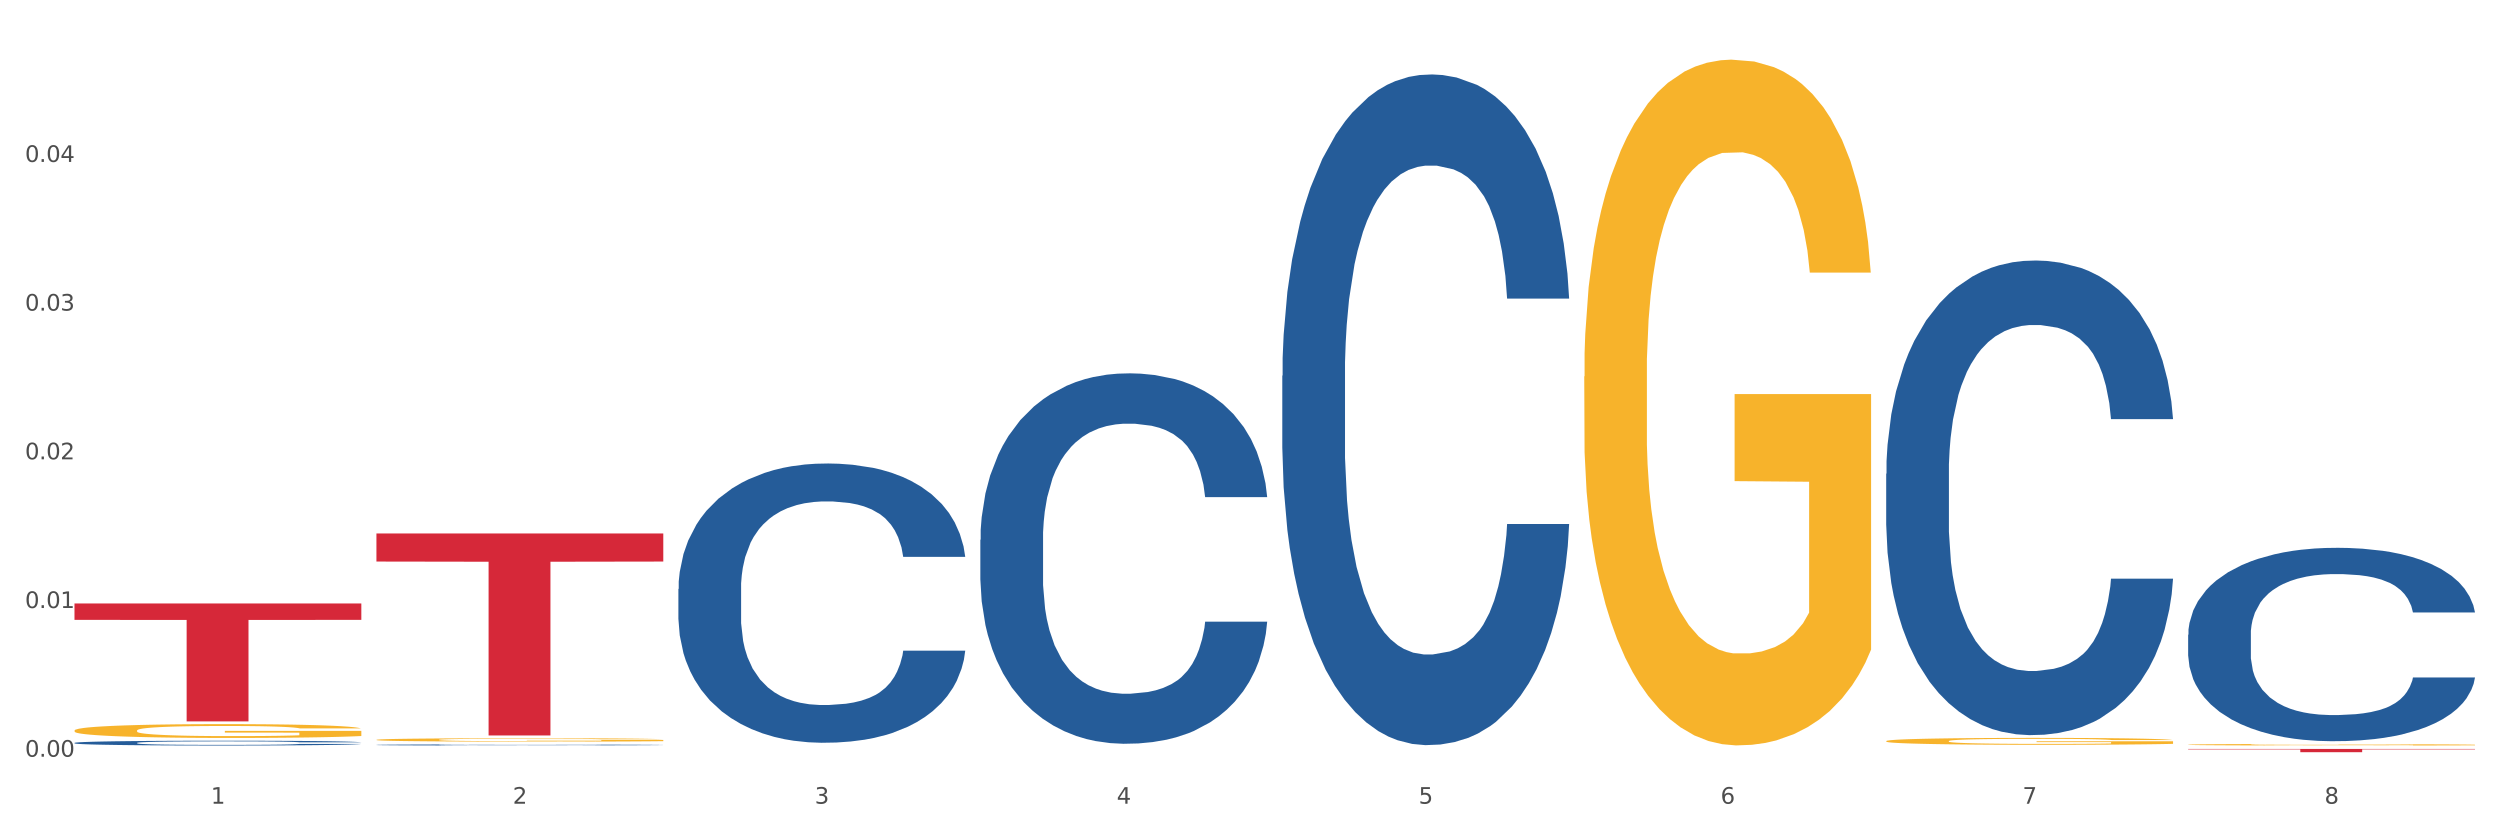
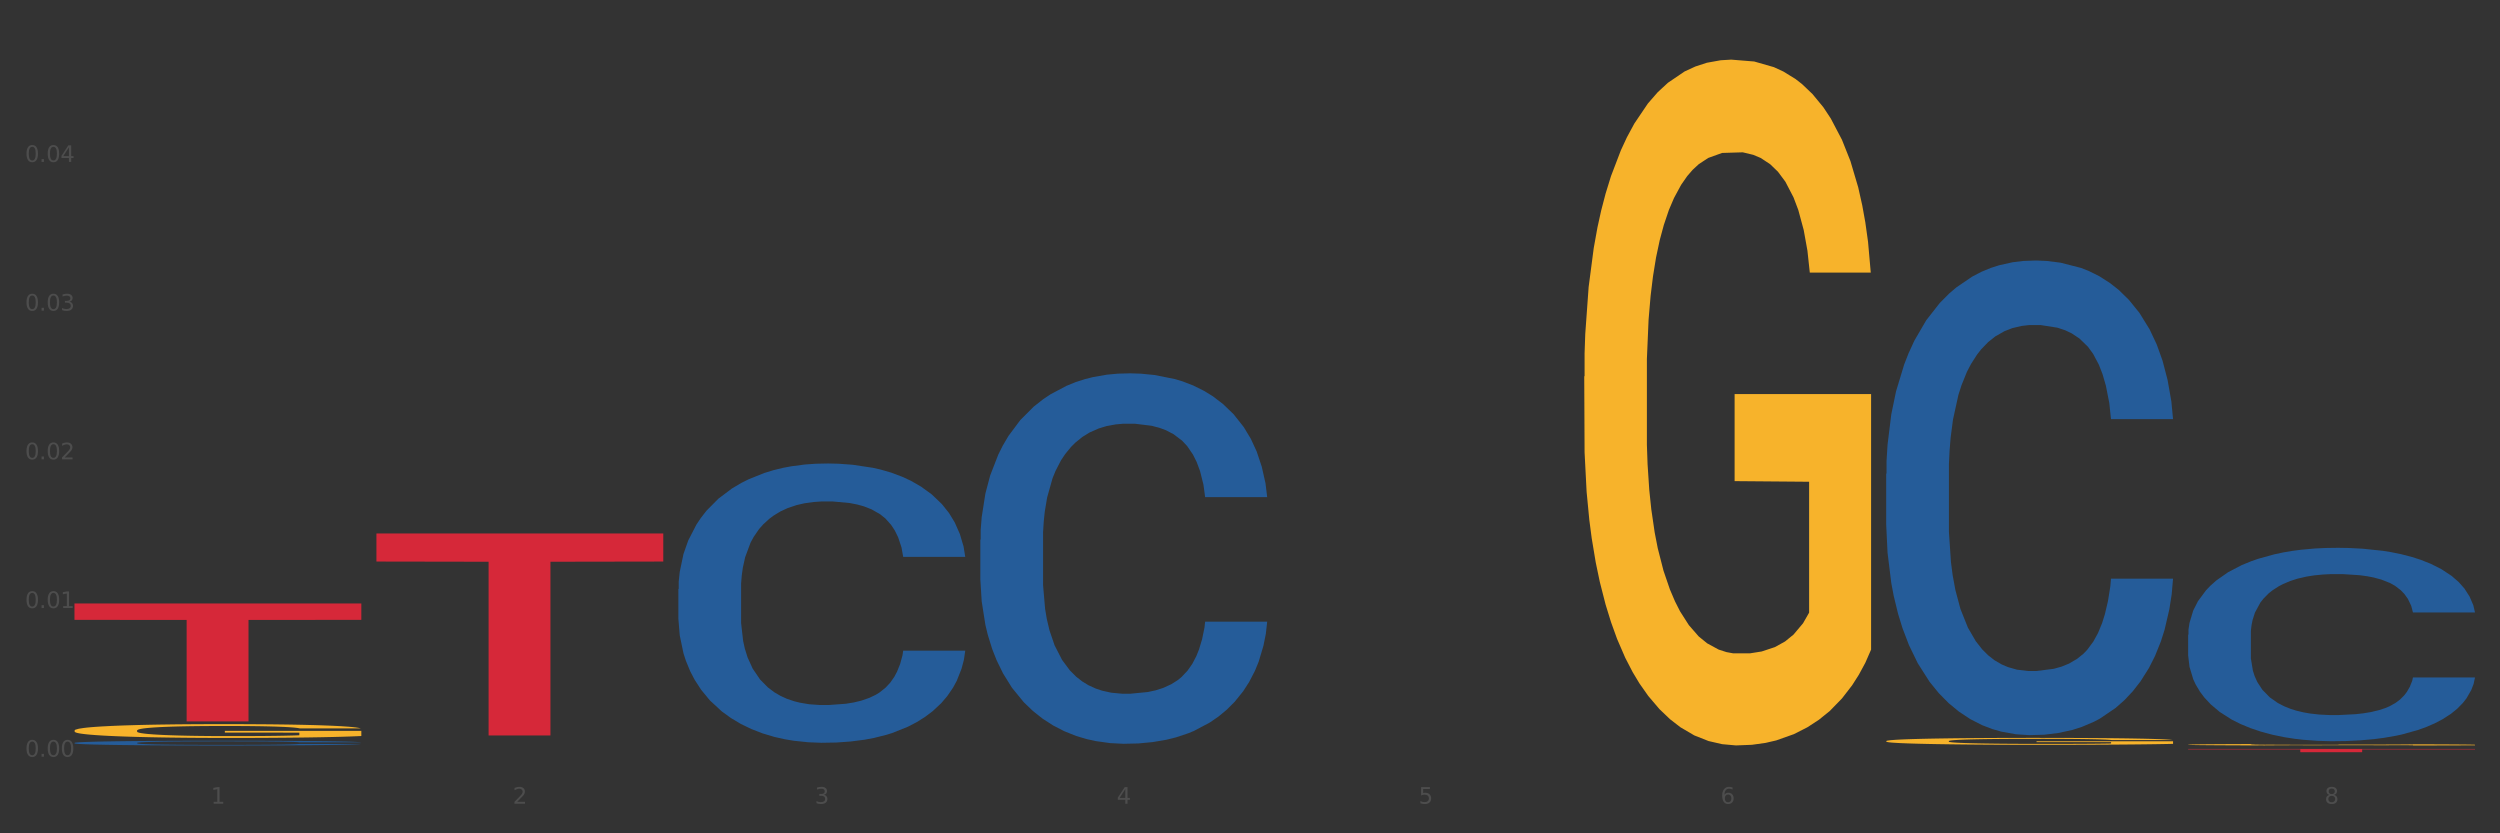
<svg xmlns="http://www.w3.org/2000/svg" xmlns:xlink="http://www.w3.org/1999/xlink" width="1080pt" height="360pt" viewBox="0 0 1080 360" version="1.1">
  <rect x="0" y="0" width="1080" height="360" fill="#333333" stroke="none" />
  <defs>
    <style type="text/css">*{stroke-linejoin: round; stroke-linecap: butt}</style>
  </defs>
  <g id="figure_1">
    <g id="patch_1">
-       <path d="M 0 360  L 1080 360  L 1080 0  L 0 0  z " style="fill: #ffffff; stroke: #ffffff; stroke-linejoin: miter" />
-     </g>
+       </g>
    <g id="axes_1">
      <g id="matplotlib.axis_1">
        <g id="xtick_1">
          <g id="text_1">
            <g style="fill: #4d4d4d" transform="translate(91.082 347.204) scale(0.096 -0.096)">
              <defs>
                <path id="DejaVuSans-31" d="M 794 531  L 1825 531  L 1825 4091  L 703 3866  L 703 4441  L 1819 4666  L 2450 4666  L 2450 531  L 3481 531  L 3481 0  L 794 0  L 794 531  z " transform="scale(0.016)" />
              </defs>
              <use xlink:href="#DejaVuSans-31" />
            </g>
          </g>
        </g>
        <g id="xtick_2">
          <g id="text_2">
            <g style="fill: #4d4d4d" transform="translate(221.525 347.204) scale(0.096 -0.096)">
              <defs>
                <path id="DejaVuSans-32" d="M 1228 531  L 3431 531  L 3431 0  L 469 0  L 469 531  Q 828 903 1448 1529  Q 2069 2156 2228 2338  Q 2531 2678 2651 2914  Q 2772 3150 2772 3378  Q 2772 3750 2511 3984  Q 2250 4219 1831 4219  Q 1534 4219 1204 4116  Q 875 4013 500 3803  L 500 4441  Q 881 4594 1212 4672  Q 1544 4750 1819 4750  Q 2544 4750 2975 4387  Q 3406 4025 3406 3419  Q 3406 3131 3298 2873  Q 3191 2616 2906 2266  Q 2828 2175 2409 1742  Q 1991 1309 1228 531  z " transform="scale(0.016)" />
              </defs>
              <use xlink:href="#DejaVuSans-32" />
            </g>
          </g>
        </g>
        <g id="xtick_3">
          <g id="text_3">
            <g style="fill: #4d4d4d" transform="translate(351.968 347.204) scale(0.096 -0.096)">
              <defs>
                <path id="DejaVuSans-33" d="M 2597 2516  Q 3050 2419 3304 2112  Q 3559 1806 3559 1356  Q 3559 666 3084 287  Q 2609 -91 1734 -91  Q 1441 -91 1130 -33  Q 819 25 488 141  L 488 750  Q 750 597 1062 519  Q 1375 441 1716 441  Q 2309 441 2620 675  Q 2931 909 2931 1356  Q 2931 1769 2642 2001  Q 2353 2234 1838 2234  L 1294 2234  L 1294 2753  L 1863 2753  Q 2328 2753 2575 2939  Q 2822 3125 2822 3475  Q 2822 3834 2567 4026  Q 2313 4219 1838 4219  Q 1578 4219 1281 4162  Q 984 4106 628 3988  L 628 4550  Q 988 4650 1302 4700  Q 1616 4750 1894 4750  Q 2613 4750 3031 4423  Q 3450 4097 3450 3541  Q 3450 3153 3228 2886  Q 3006 2619 2597 2516  z " transform="scale(0.016)" />
              </defs>
              <use xlink:href="#DejaVuSans-33" />
            </g>
          </g>
        </g>
        <g id="xtick_4">
          <g id="text_4">
            <g style="fill: #4d4d4d" transform="translate(482.412 347.204) scale(0.096 -0.096)">
              <defs>
                <path id="DejaVuSans-34" d="M 2419 4116  L 825 1625  L 2419 1625  L 2419 4116  z M 2253 4666  L 3047 4666  L 3047 1625  L 3713 1625  L 3713 1100  L 3047 1100  L 3047 0  L 2419 0  L 2419 1100  L 313 1100  L 313 1709  L 2253 4666  z " transform="scale(0.016)" />
              </defs>
              <use xlink:href="#DejaVuSans-34" />
            </g>
          </g>
        </g>
        <g id="xtick_5">
          <g id="text_5">
            <g style="fill: #4d4d4d" transform="translate(612.855 347.204) scale(0.096 -0.096)">
              <defs>
                <path id="DejaVuSans-35" d="M 691 4666  L 3169 4666  L 3169 4134  L 1269 4134  L 1269 2991  Q 1406 3038 1543 3061  Q 1681 3084 1819 3084  Q 2600 3084 3056 2656  Q 3513 2228 3513 1497  Q 3513 744 3044 326  Q 2575 -91 1722 -91  Q 1428 -91 1123 -41  Q 819 9 494 109  L 494 744  Q 775 591 1075 516  Q 1375 441 1709 441  Q 2250 441 2565 725  Q 2881 1009 2881 1497  Q 2881 1984 2565 2268  Q 2250 2553 1709 2553  Q 1456 2553 1204 2497  Q 953 2441 691 2322  L 691 4666  z " transform="scale(0.016)" />
              </defs>
              <use xlink:href="#DejaVuSans-35" />
            </g>
          </g>
        </g>
        <g id="xtick_6">
          <g id="text_6">
            <g style="fill: #4d4d4d" transform="translate(743.299 347.204) scale(0.096 -0.096)">
              <defs>
                <path id="DejaVuSans-36" d="M 2113 2584  Q 1688 2584 1439 2293  Q 1191 2003 1191 1497  Q 1191 994 1439 701  Q 1688 409 2113 409  Q 2538 409 2786 701  Q 3034 994 3034 1497  Q 3034 2003 2786 2293  Q 2538 2584 2113 2584  z M 3366 4563  L 3366 3988  Q 3128 4100 2886 4159  Q 2644 4219 2406 4219  Q 1781 4219 1451 3797  Q 1122 3375 1075 2522  Q 1259 2794 1537 2939  Q 1816 3084 2150 3084  Q 2853 3084 3261 2657  Q 3669 2231 3669 1497  Q 3669 778 3244 343  Q 2819 -91 2113 -91  Q 1303 -91 875 529  Q 447 1150 447 2328  Q 447 3434 972 4092  Q 1497 4750 2381 4750  Q 2619 4750 2861 4703  Q 3103 4656 3366 4563  z " transform="scale(0.016)" />
              </defs>
              <use xlink:href="#DejaVuSans-36" />
            </g>
          </g>
        </g>
        <g id="xtick_7">
          <g id="text_7">
            <g style="fill: #4d4d4d" transform="translate(873.742 347.204) scale(0.096 -0.096)">
              <defs>
-                 <path id="DejaVuSans-37" d="M 525 4666  L 3525 4666  L 3525 4397  L 1831 0  L 1172 0  L 2766 4134  L 525 4134  L 525 4666  z " transform="scale(0.016)" />
-               </defs>
+                 </defs>
              <use xlink:href="#DejaVuSans-37" />
            </g>
          </g>
        </g>
        <g id="xtick_8">
          <g id="text_8">
            <g style="fill: #4d4d4d" transform="translate(1004.185 347.204) scale(0.096 -0.096)">
              <defs>
                <path id="DejaVuSans-38" d="M 2034 2216  Q 1584 2216 1326 1975  Q 1069 1734 1069 1313  Q 1069 891 1326 650  Q 1584 409 2034 409  Q 2484 409 2743 651  Q 3003 894 3003 1313  Q 3003 1734 2745 1975  Q 2488 2216 2034 2216  z M 1403 2484  Q 997 2584 770 2862  Q 544 3141 544 3541  Q 544 4100 942 4425  Q 1341 4750 2034 4750  Q 2731 4750 3128 4425  Q 3525 4100 3525 3541  Q 3525 3141 3298 2862  Q 3072 2584 2669 2484  Q 3125 2378 3379 2068  Q 3634 1759 3634 1313  Q 3634 634 3220 271  Q 2806 -91 2034 -91  Q 1263 -91 848 271  Q 434 634 434 1313  Q 434 1759 690 2068  Q 947 2378 1403 2484  z M 1172 3481  Q 1172 3119 1398 2916  Q 1625 2713 2034 2713  Q 2441 2713 2670 2916  Q 2900 3119 2900 3481  Q 2900 3844 2670 4047  Q 2441 4250 2034 4250  Q 1625 4250 1398 4047  Q 1172 3844 1172 3481  z " transform="scale(0.016)" />
              </defs>
              <use xlink:href="#DejaVuSans-38" />
            </g>
          </g>
        </g>
        <g id="xtick_9" />
        <g id="xtick_10" />
        <g id="xtick_11" />
        <g id="xtick_12" />
        <g id="xtick_13" />
        <g id="xtick_14" />
        <g id="xtick_15" />
      </g>
      <g id="matplotlib.axis_2">
        <g id="ytick_1">
          <g id="text_9">
            <g style="fill: #4d4d4d" transform="translate(10.8 326.901) scale(0.096 -0.096)">
              <defs>
                <path id="DejaVuSans-30" d="M 2034 4250  Q 1547 4250 1301 3770  Q 1056 3291 1056 2328  Q 1056 1369 1301 889  Q 1547 409 2034 409  Q 2525 409 2770 889  Q 3016 1369 3016 2328  Q 3016 3291 2770 3770  Q 2525 4250 2034 4250  z M 2034 4750  Q 2819 4750 3233 4129  Q 3647 3509 3647 2328  Q 3647 1150 3233 529  Q 2819 -91 2034 -91  Q 1250 -91 836 529  Q 422 1150 422 2328  Q 422 3509 836 4129  Q 1250 4750 2034 4750  z " transform="scale(0.016)" />
                <path id="DejaVuSans-2e" d="M 684 794  L 1344 794  L 1344 0  L 684 0  L 684 794  z " transform="scale(0.016)" />
              </defs>
              <use xlink:href="#DejaVuSans-30" />
              <use xlink:href="#DejaVuSans-2e" transform="translate(63.623 0)" />
              <use xlink:href="#DejaVuSans-30" transform="translate(95.41 0)" />
              <use xlink:href="#DejaVuSans-30" transform="translate(159.033 0)" />
            </g>
          </g>
        </g>
        <g id="ytick_2">
          <g id="text_10">
            <g style="fill: #4d4d4d" transform="translate(10.8 262.664) scale(0.096 -0.096)">
              <use xlink:href="#DejaVuSans-30" />
              <use xlink:href="#DejaVuSans-2e" transform="translate(63.623 0)" />
              <use xlink:href="#DejaVuSans-30" transform="translate(95.41 0)" />
              <use xlink:href="#DejaVuSans-31" transform="translate(159.033 0)" />
            </g>
          </g>
        </g>
        <g id="ytick_3">
          <g id="text_11">
            <g style="fill: #4d4d4d" transform="translate(10.8 198.428) scale(0.096 -0.096)">
              <use xlink:href="#DejaVuSans-30" />
              <use xlink:href="#DejaVuSans-2e" transform="translate(63.623 0)" />
              <use xlink:href="#DejaVuSans-30" transform="translate(95.41 0)" />
              <use xlink:href="#DejaVuSans-32" transform="translate(159.033 0)" />
            </g>
          </g>
        </g>
        <g id="ytick_4">
          <g id="text_12">
            <g style="fill: #4d4d4d" transform="translate(10.8 134.191) scale(0.096 -0.096)">
              <use xlink:href="#DejaVuSans-30" />
              <use xlink:href="#DejaVuSans-2e" transform="translate(63.623 0)" />
              <use xlink:href="#DejaVuSans-30" transform="translate(95.41 0)" />
              <use xlink:href="#DejaVuSans-33" transform="translate(159.033 0)" />
            </g>
          </g>
        </g>
        <g id="ytick_5">
          <g id="text_13">
            <g style="fill: #4d4d4d" transform="translate(10.8 69.954) scale(0.096 -0.096)">
              <use xlink:href="#DejaVuSans-30" />
              <use xlink:href="#DejaVuSans-2e" transform="translate(63.623 0)" />
              <use xlink:href="#DejaVuSans-30" transform="translate(95.41 0)" />
              <use xlink:href="#DejaVuSans-34" transform="translate(159.033 0)" />
            </g>
          </g>
        </g>
        <g id="ytick_6" />
        <g id="ytick_7" />
        <g id="ytick_8" />
        <g id="ytick_9" />
        <g id="ytick_10" />
      </g>
      <g id="PolyCollection_1">
        <path d="M 32.175 320.918  L 32.321 320.917  L 32.321 320.863  L 32.761 320.791  L 34.372 320.658  L 36.423 320.558  L 39.938 320.44  L 41.843 320.39  L 44.333 320.335  L 49.46 320.246  L 55.319 320.17  L 59.42 320.128  L 62.496 320.102  L 69.381 320.054  L 73.336 320.033  L 77.437 320.016  L 80.953 320.005  L 86.812 319.992  L 91.499 319.986  L 96.919 319.984  L 101.46 319.986  L 107.465 319.993  L 116.254 320.016  L 119.623 320.03  L 124.164 320.052  L 128.851 320.083  L 132.66 320.113  L 137.054 320.157  L 141.595 320.214  L 145.989 320.286  L 149.065 320.352  L 151.555 320.423  L 153.753 320.508  L 155.364 320.601  L 156.096 320.679  L 129.291 320.679  L 128.558 320.609  L 127.093 320.533  L 125.629 320.482  L 124.017 320.44  L 121.527 320.392  L 119.33 320.362  L 115.668 320.326  L 112.299 320.303  L 109.516 320.29  L 106.147 320.278  L 98.969 320.267  L 93.843 320.267  L 90.62 320.271  L 86.665 320.28  L 83.296 320.294  L 79.341 320.316  L 76.265 320.341  L 73.189 320.373  L 71.431 320.396  L 68.795 320.438  L 67.037 320.472  L 64.693 320.531  L 63.375 320.573  L 61.031 320.681  L 60.006 320.761  L 59.567 320.816  L 59.274 320.877  L 59.274 321.173  L 60.152 321.306  L 60.885 321.363  L 62.057 321.427  L 64.254 321.511  L 67.476 321.593  L 70.845 321.652  L 73.629 321.688  L 76.265 321.714  L 78.902 321.735  L 82.124 321.754  L 84.761 321.766  L 88.716 321.777  L 93.403 321.783  L 97.065 321.783  L 104.536 321.773  L 107.905 321.764  L 111.127 321.75  L 114.643 321.729  L 117.426 321.707  L 119.037 321.69  L 121.674 321.654  L 123.724 321.616  L 125.482 321.572  L 126.654 321.534  L 127.972 321.477  L 128.998 321.412  L 129.291 321.378  L 156.096 321.378  L 155.51 321.446  L 154.485 321.513  L 152.434 321.602  L 150.823 321.654  L 148.333 321.716  L 145.696 321.769  L 142.034 321.828  L 138.665 321.872  L 135.15 321.91  L 131.341 321.944  L 124.457 321.992  L 121.967 322.005  L 116.693 322.028  L 112.592 322.041  L 106.586 322.054  L 100.434 322.062  L 93.989 322.064  L 88.276 322.06  L 81.978 322.049  L 78.023 322.037  L 73.629 322.02  L 68.502 321.994  L 63.668 321.961  L 59.127 321.923  L 54.879 321.88  L 50.924 321.83  L 45.798 321.748  L 41.989 321.669  L 39.206 321.595  L 37.302 321.532  L 35.398 321.452  L 34.372 321.397  L 32.761 321.264  L 32.175 321.141  L 32.175 320.918  z " clip-path="url(#p92525f6393)" style="fill: #255c99" />
        <path d="M 814.835 320.152  L 814.982 320.149  L 814.982 320.051  L 815.274 319.966  L 816.737 319.762  L 818.932 319.592  L 820.541 319.502  L 822.151 319.429  L 824.053 319.355  L 826.394 319.279  L 830.636 319.167  L 833.27 319.109  L 836.489 319.049  L 842.341 318.962  L 846.584 318.913  L 850.973 318.872  L 858.142 318.823  L 862.824 318.801  L 867.798 318.785  L 873.797 318.774  L 878.332 318.771  L 888.281 318.779  L 896.767 318.804  L 900.863 318.823  L 906.13 318.856  L 908.91 318.877  L 913.446 318.921  L 918.127 318.978  L 921.346 319.028  L 926.174 319.12  L 929.832 319.213  L 933.197 319.328  L 934.953 319.407  L 936.269 319.481  L 937.44 319.565  L 938.61 319.699  L 912.275 319.699  L 911.251 319.603  L 909.642 319.513  L 907.301 319.426  L 905.253 319.371  L 901.741 319.303  L 898.522 319.259  L 895.157 319.227  L 891.061 319.199  L 887.842 319.186  L 883.307 319.175  L 874.382 319.178  L 868.383 319.199  L 864.287 319.227  L 861.653 319.251  L 859.312 319.279  L 856.679 319.317  L 853.606 319.374  L 851.412 319.426  L 849.217 319.491  L 847.462 319.557  L 845.852 319.633  L 844.536 319.715  L 843.511 319.8  L 842.634 319.904  L 841.902 320.075  L 841.902 320.449  L 842.195 320.534  L 842.926 320.646  L 843.804 320.73  L 845.267 320.831  L 846.584 320.9  L 849.071 320.998  L 851.851 321.08  L 854.045 321.132  L 856.24 321.175  L 860.044 321.235  L 864.287 321.284  L 867.944 321.314  L 872.919 321.342  L 876.284 321.353  L 879.21 321.358  L 886.379 321.358  L 891.5 321.35  L 897.206 321.331  L 901.595 321.306  L 905.253 321.276  L 909.349 321.227  L 911.983 321.181  L 911.983 320.61  L 879.795 320.608  L 879.795 320.228  L 938.757 320.228  L 938.757 321.342  L 936.269 321.399  L 933.49 321.451  L 930.563 321.497  L 926.174 321.555  L 920.907 321.609  L 916.225 321.647  L 911.251 321.68  L 905.399 321.71  L 897.791 321.737  L 893.109 321.748  L 887.257 321.757  L 880.38 321.759  L 874.382 321.754  L 868.53 321.74  L 862.385 321.716  L 856.386 321.68  L 851.851 321.645  L 847.315 321.601  L 842.487 321.544  L 838.683 321.489  L 835.757 321.44  L 832.538 321.377  L 829.027 321.295  L 826.394 321.222  L 824.053 321.145  L 821.565 321.047  L 819.81 320.962  L 818.054 320.856  L 817.03 320.777  L 815.86 320.654  L 814.982 320.482  L 814.835 320.152  z " clip-path="url(#p92525f6393)" style="fill: #f7b32b" />
        <path d="M 945.279 321.704  L 945.425 321.703  L 945.425 321.681  L 945.718 321.662  L 947.181 321.616  L 949.375 321.578  L 950.985 321.558  L 952.594 321.541  L 954.496 321.525  L 956.837 321.508  L 961.08 321.483  L 963.713 321.47  L 966.932 321.456  L 972.784 321.437  L 977.027 321.426  L 981.416 321.417  L 988.585 321.406  L 993.267 321.401  L 998.242 321.397  L 1004.24 321.395  L 1008.776 321.394  L 1018.724 321.396  L 1027.21 321.401  L 1031.307 321.406  L 1036.574 321.413  L 1039.354 321.418  L 1043.889 321.428  L 1048.571 321.44  L 1051.79 321.452  L 1056.618 321.472  L 1060.275 321.493  L 1063.64 321.519  L 1065.396 321.537  L 1066.713 321.553  L 1067.883 321.572  L 1069.054 321.602  L 1042.719 321.602  L 1041.694 321.581  L 1040.085 321.56  L 1037.744 321.541  L 1035.696 321.529  L 1032.185 321.513  L 1028.966 321.504  L 1025.601 321.496  L 1021.504 321.49  L 1018.285 321.487  L 1013.75 321.485  L 1004.825 321.485  L 998.827 321.49  L 994.73 321.496  L 992.097 321.502  L 989.756 321.508  L 987.122 321.516  L 984.05 321.529  L 981.855 321.541  L 979.661 321.555  L 977.905 321.57  L 976.296 321.587  L 974.979 321.606  L 973.955 321.625  L 973.077 321.648  L 972.345 321.686  L 972.345 321.77  L 972.638 321.789  L 973.37 321.814  L 974.247 321.833  L 975.71 321.856  L 977.027 321.871  L 979.514 321.893  L 982.294 321.911  L 984.489 321.923  L 986.683 321.933  L 990.487 321.946  L 994.73 321.957  L 998.388 321.964  L 1003.362 321.97  L 1006.727 321.973  L 1009.653 321.974  L 1016.822 321.974  L 1021.943 321.972  L 1027.649 321.968  L 1032.038 321.962  L 1035.696 321.956  L 1039.792 321.945  L 1042.426 321.934  L 1042.426 321.806  L 1010.239 321.806  L 1010.239 321.721  L 1069.2 321.721  L 1069.2 321.97  L 1066.713 321.983  L 1063.933 321.995  L 1061.007 322.005  L 1056.618 322.018  L 1051.351 322.03  L 1046.669 322.039  L 1041.694 322.046  L 1035.842 322.053  L 1028.234 322.059  L 1023.553 322.061  L 1017.7 322.063  L 1010.824 322.064  L 1004.825 322.063  L 998.973 322.06  L 992.828 322.054  L 986.83 322.046  L 982.294 322.038  L 977.759 322.028  L 972.931 322.015  L 969.127 322.003  L 966.201 321.992  L 962.982 321.978  L 959.47 321.96  L 956.837 321.943  L 954.496 321.926  L 952.009 321.904  L 950.253 321.885  L 948.498 321.861  L 947.473 321.844  L 946.303 321.816  L 945.425 321.778  L 945.279 321.704  z " clip-path="url(#p92525f6393)" style="fill: #f7b32b" />
        <path d="M 32.175 315.583  L 32.321 315.577  L 32.321 315.381  L 32.614 315.212  L 34.077 314.803  L 36.272 314.465  L 37.881 314.285  L 39.49 314.138  L 41.392 313.991  L 43.733 313.838  L 47.976 313.615  L 50.61 313.5  L 53.828 313.38  L 59.681 313.206  L 63.923 313.108  L 68.313 313.026  L 75.482 312.928  L 80.163 312.884  L 85.138 312.851  L 91.136 312.829  L 95.672 312.824  L 105.621 312.84  L 114.106 312.889  L 118.203 312.928  L 123.47 312.993  L 126.25 313.037  L 130.785 313.124  L 135.467 313.238  L 138.686 313.336  L 143.514 313.522  L 147.172 313.707  L 150.537 313.936  L 152.292 314.094  L 153.609 314.242  L 154.779 314.411  L 155.95 314.678  L 129.615 314.678  L 128.591 314.487  L 126.981 314.307  L 124.64 314.132  L 122.592 314.023  L 119.081 313.887  L 115.862 313.8  L 112.497 313.734  L 108.4 313.68  L 105.182 313.653  L 100.646 313.631  L 91.722 313.636  L 85.723 313.68  L 81.626 313.734  L 78.993 313.784  L 76.652 313.838  L 74.019 313.914  L 70.946 314.029  L 68.752 314.132  L 66.557 314.263  L 64.801 314.394  L 63.192 314.547  L 61.875 314.71  L 60.851 314.879  L 59.973 315.087  L 59.242 315.43  L 59.242 316.177  L 59.534 316.346  L 60.266 316.57  L 61.144 316.739  L 62.607 316.94  L 63.923 317.077  L 66.411 317.273  L 69.19 317.436  L 71.385 317.54  L 73.58 317.627  L 77.384 317.747  L 81.626 317.845  L 85.284 317.905  L 90.259 317.96  L 93.624 317.982  L 96.55 317.993  L 103.719 317.993  L 108.839 317.976  L 114.545 317.938  L 118.934 317.889  L 122.592 317.829  L 126.689 317.731  L 129.322 317.638  L 129.322 316.499  L 97.135 316.493  L 97.135 315.735  L 156.096 315.735  L 156.096 317.96  L 153.609 318.074  L 150.829 318.178  L 147.903 318.271  L 143.514 318.385  L 138.247 318.494  L 133.565 318.57  L 128.591 318.636  L 122.738 318.696  L 115.131 318.75  L 110.449 318.772  L 104.596 318.789  L 97.72 318.794  L 91.722 318.783  L 85.869 318.756  L 79.724 318.707  L 73.726 318.636  L 69.19 318.565  L 64.655 318.478  L 59.827 318.363  L 56.023 318.254  L 53.097 318.156  L 49.878 318.031  L 46.367 317.867  L 43.733 317.72  L 41.392 317.567  L 38.905 317.371  L 37.149 317.202  L 35.394 316.989  L 34.37 316.831  L 33.199 316.586  L 32.321 316.242  L 32.175 315.583  z " clip-path="url(#p92525f6393)" style="fill: #f7b32b" />
        <path d="M 684.392 162.663  L 684.538 162.392  L 684.538 152.652  L 684.831 144.265  L 686.294 123.973  L 688.489 107.198  L 690.098 98.269  L 691.707 90.964  L 693.609 83.659  L 695.95 76.084  L 700.193 64.991  L 702.827 59.309  L 706.045 53.357  L 711.898 44.699  L 716.14 39.829  L 720.53 35.77  L 727.699 30.9  L 732.38 28.736  L 737.355 27.112  L 743.353 26.03  L 747.889 25.759  L 757.838 26.571  L 766.323 29.006  L 770.42 30.9  L 775.687 34.147  L 778.467 36.311  L 783.002 40.64  L 787.684 46.322  L 790.903 51.192  L 795.731 60.391  L 799.389 69.59  L 802.754 80.954  L 804.509 88.8  L 805.826 96.105  L 806.996 104.492  L 808.167 117.75  L 781.832 117.75  L 780.808 108.28  L 779.198 99.352  L 776.857 90.694  L 774.809 85.283  L 771.298 78.519  L 768.079 74.19  L 764.714 70.943  L 760.617 68.237  L 757.399 66.885  L 752.863 65.802  L 743.939 66.073  L 737.94 68.237  L 733.843 70.943  L 731.21 73.378  L 728.869 76.084  L 726.236 79.871  L 723.163 85.553  L 720.968 90.694  L 718.774 97.187  L 717.018 103.681  L 715.409 111.256  L 714.092 119.373  L 713.068 127.76  L 712.19 138.042  L 711.459 155.087  L 711.459 192.154  L 711.751 200.541  L 712.483 211.634  L 713.361 220.021  L 714.824 230.032  L 716.14 236.796  L 718.628 246.536  L 721.407 254.653  L 723.602 259.793  L 725.797 264.122  L 729.601 270.075  L 733.843 274.945  L 737.501 277.921  L 742.475 280.626  L 745.841 281.709  L 748.767 282.25  L 755.936 282.25  L 761.056 281.438  L 766.762 279.544  L 771.151 277.109  L 774.809 274.133  L 778.906 269.263  L 781.539 264.663  L 781.539 208.117  L 749.352 207.846  L 749.352 170.238  L 808.313 170.238  L 808.313 280.626  L 805.826 286.308  L 803.046 291.449  L 800.12 296.048  L 795.731 301.73  L 790.464 307.141  L 785.782 310.929  L 780.808 314.176  L 774.955 317.152  L 767.348 319.858  L 762.666 320.94  L 756.813 321.752  L 749.937 322.022  L 743.939 321.481  L 738.086 320.128  L 731.941 317.693  L 725.943 314.176  L 721.407 310.659  L 716.872 306.33  L 712.044 300.648  L 708.24 295.237  L 705.314 290.367  L 702.095 284.144  L 698.584 276.027  L 695.95 268.722  L 693.609 261.146  L 691.122 251.406  L 689.366 243.019  L 687.611 232.467  L 686.587 224.621  L 685.416 212.446  L 684.538 195.4  L 684.392 162.663  z " clip-path="url(#p92525f6393)" style="fill: #f7b32b" />
        <path d="M 945.279 323.546  L 1069.2 323.546  L 1069.2 323.741  L 1020.454 323.743  L 1020.454 324.95  L 993.731 324.95  L 993.731 323.743  L 945.279 323.741  L 945.279 323.548  L 945.279 323.546  z " clip-path="url(#p92525f6393)" style="fill: #d62839" />
        <path d="M 162.618 230.462  L 286.54 230.462  L 286.54 242.59  L 237.793 242.672  L 237.793 317.73  L 211.071 317.73  L 211.071 242.672  L 162.618 242.59  L 162.618 230.544  L 162.618 230.462  z " clip-path="url(#p92525f6393)" style="fill: #d62839" />
-         <path d="M 162.618 319.6  L 162.765 319.599  L 162.765 319.55  L 163.057 319.509  L 164.52 319.408  L 166.715 319.325  L 168.324 319.28  L 169.934 319.244  L 171.836 319.208  L 174.177 319.17  L 178.419 319.115  L 181.053 319.087  L 184.272 319.057  L 190.124 319.014  L 194.367 318.99  L 198.756 318.97  L 205.925 318.946  L 210.607 318.935  L 215.581 318.927  L 221.58 318.922  L 226.115 318.92  L 236.064 318.924  L 244.55 318.937  L 248.646 318.946  L 253.913 318.962  L 256.693 318.973  L 261.229 318.994  L 265.91 319.023  L 269.129 319.047  L 273.957 319.092  L 277.615 319.138  L 280.98 319.194  L 282.736 319.233  L 284.052 319.27  L 285.223 319.311  L 286.393 319.377  L 260.058 319.377  L 259.034 319.33  L 257.425 319.286  L 255.084 319.243  L 253.036 319.216  L 249.524 319.182  L 246.305 319.161  L 242.94 319.145  L 238.844 319.131  L 235.625 319.125  L 231.09 319.119  L 222.165 319.121  L 216.166 319.131  L 212.07 319.145  L 209.436 319.157  L 207.095 319.17  L 204.462 319.189  L 201.389 319.217  L 199.195 319.243  L 197 319.275  L 195.245 319.307  L 193.635 319.345  L 192.319 319.385  L 191.294 319.427  L 190.417 319.478  L 189.685 319.563  L 189.685 319.747  L 189.978 319.788  L 190.709 319.843  L 191.587 319.885  L 193.05 319.935  L 194.367 319.968  L 196.854 320.017  L 199.634 320.057  L 201.828 320.082  L 204.023 320.104  L 207.827 320.134  L 212.07 320.158  L 215.727 320.172  L 220.702 320.186  L 224.067 320.191  L 226.993 320.194  L 234.162 320.194  L 239.283 320.19  L 244.989 320.181  L 249.378 320.168  L 253.036 320.154  L 257.132 320.129  L 259.766 320.107  L 259.766 319.826  L 227.578 319.825  L 227.578 319.638  L 286.54 319.638  L 286.54 320.186  L 284.052 320.214  L 281.273 320.24  L 278.346 320.262  L 273.957 320.291  L 268.69 320.318  L 264.008 320.336  L 259.034 320.352  L 253.182 320.367  L 245.574 320.381  L 240.892 320.386  L 235.04 320.39  L 228.164 320.391  L 222.165 320.389  L 216.313 320.382  L 210.168 320.37  L 204.169 320.352  L 199.634 320.335  L 195.098 320.314  L 190.27 320.285  L 186.466 320.258  L 183.54 320.234  L 180.321 320.203  L 176.81 320.163  L 174.177 320.127  L 171.836 320.089  L 169.348 320.041  L 167.593 319.999  L 165.837 319.947  L 164.813 319.908  L 163.643 319.847  L 162.765 319.763  L 162.618 319.6  z " clip-path="url(#p92525f6393)" style="fill: #f7b32b" />
        <path d="M 945.279 274.193  L 945.425 274.116  L 945.425 271.98  L 945.865 269.08  L 947.476 263.739  L 949.527 259.695  L 953.042 254.964  L 954.946 252.98  L 957.437 250.767  L 962.563 247.181  L 968.422 244.129  L 972.524 242.45  L 975.6 241.382  L 982.484 239.474  L 986.439 238.635  L 990.541 237.948  L 994.056 237.49  L 999.915 236.956  L 1004.603 236.727  L 1010.022 236.651  L 1014.563 236.727  L 1020.569 237.032  L 1029.358 237.948  L 1032.727 238.482  L 1037.268 239.398  L 1041.955 240.619  L 1045.763 241.84  L 1050.158 243.595  L 1054.699 245.884  L 1059.093 248.783  L 1062.169 251.454  L 1064.659 254.277  L 1066.856 257.711  L 1068.468 261.45  L 1069.2 264.578  L 1042.394 264.578  L 1041.662 261.755  L 1040.197 258.703  L 1038.732 256.643  L 1037.121 254.964  L 1034.631 253.056  L 1032.434 251.835  L 1028.772 250.386  L 1025.403 249.47  L 1022.62 248.936  L 1019.251 248.478  L 1012.073 248.02  L 1006.946 248.02  L 1003.724 248.173  L 999.769 248.554  L 996.4 249.089  L 992.445 250.004  L 989.369 250.996  L 986.293 252.293  L 984.535 253.209  L 981.899 254.888  L 980.141 256.261  L 977.797 258.627  L 976.479 260.305  L 974.135 264.655  L 973.11 267.859  L 972.67 270.072  L 972.377 272.514  L 972.377 284.417  L 973.256 289.759  L 973.989 292.048  L 975.16 294.642  L 977.358 298  L 980.58 301.281  L 983.949 303.646  L 986.732 305.096  L 989.369 306.164  L 992.006 307.003  L 995.228 307.766  L 997.865 308.224  L 1001.82 308.682  L 1006.507 308.911  L 1010.169 308.911  L 1017.639 308.529  L 1021.008 308.148  L 1024.231 307.614  L 1027.746 306.774  L 1030.53 305.859  L 1032.141 305.172  L 1034.777 303.722  L 1036.828 302.196  L 1038.586 300.441  L 1039.758 298.915  L 1041.076 296.626  L 1042.101 294.032  L 1042.394 292.658  L 1069.2 292.658  L 1068.614 295.405  L 1067.589 298.076  L 1065.538 301.662  L 1063.927 303.722  L 1061.437 306.24  L 1058.8 308.377  L 1055.138 310.742  L 1051.769 312.497  L 1048.254 314.023  L 1044.445 315.397  L 1037.561 317.304  L 1035.07 317.839  L 1029.797 318.754  L 1025.696 319.288  L 1019.69 319.823  L 1013.538 320.128  L 1007.093 320.204  L 1001.38 320.051  L 995.082 319.594  L 991.127 319.136  L 986.732 318.449  L 981.606 317.381  L 976.772 316.084  L 972.231 314.558  L 967.983 312.803  L 964.028 310.819  L 958.901 307.538  L 955.093 304.333  L 952.31 301.357  L 950.406 298.839  L 948.501 295.634  L 947.476 293.421  L 945.865 288.08  L 945.279 283.12  L 945.279 274.193  z " clip-path="url(#p92525f6393)" style="fill: #255c99" />
        <path d="M 814.835 204.667  L 814.982 204.48  L 814.982 199.237  L 815.421 192.121  L 817.033 179.013  L 819.083 169.089  L 822.599 157.479  L 824.503 152.61  L 826.993 147.18  L 832.12 138.379  L 837.979 130.889  L 842.08 126.769  L 845.157 124.148  L 852.041 119.466  L 855.996 117.407  L 860.097 115.721  L 863.613 114.598  L 869.472 113.287  L 874.159 112.725  L 879.579 112.538  L 884.12 112.725  L 890.126 113.474  L 898.914 115.721  L 902.283 117.032  L 906.824 119.279  L 911.512 122.275  L 915.32 125.271  L 919.714 129.578  L 924.255 135.196  L 928.65 142.311  L 931.726 148.865  L 934.216 155.794  L 936.413 164.22  L 938.024 173.396  L 938.757 181.073  L 911.951 181.073  L 911.219 174.145  L 909.754 166.654  L 908.289 161.599  L 906.678 157.479  L 904.188 152.798  L 901.99 149.802  L 898.328 146.244  L 894.959 143.997  L 892.176 142.686  L 888.807 141.562  L 881.63 140.439  L 876.503 140.439  L 873.28 140.813  L 869.326 141.75  L 865.957 143.06  L 862.002 145.308  L 858.926 147.742  L 855.849 150.925  L 854.092 153.172  L 851.455 157.292  L 849.697 160.662  L 847.354 166.467  L 846.035 170.587  L 843.692 181.26  L 842.666 189.125  L 842.227 194.555  L 841.934 200.547  L 841.934 229.759  L 842.813 242.867  L 843.545 248.484  L 844.717 254.851  L 846.914 263.09  L 850.137 271.142  L 853.506 276.947  L 856.289 280.505  L 858.926 283.126  L 861.562 285.186  L 864.785 287.059  L 867.421 288.182  L 871.376 289.306  L 876.064 289.867  L 879.726 289.867  L 887.196 288.931  L 890.565 287.995  L 893.788 286.684  L 897.303 284.624  L 900.086 282.377  L 901.697 280.692  L 904.334 277.134  L 906.385 273.389  L 908.142 269.082  L 909.314 265.337  L 910.633 259.72  L 911.658 253.353  L 911.951 249.982  L 938.757 249.982  L 938.171 256.724  L 937.145 263.277  L 935.095 272.078  L 933.483 277.134  L 930.993 283.314  L 928.357 288.557  L 924.695 294.362  L 921.326 298.668  L 917.81 302.413  L 914.002 305.784  L 907.117 310.465  L 904.627 311.776  L 899.354 314.023  L 895.252 315.334  L 889.247 316.645  L 883.095 317.394  L 876.65 317.581  L 870.937 317.207  L 864.638 316.083  L 860.683 314.959  L 856.289 313.274  L 851.162 310.653  L 846.328 307.469  L 841.788 303.724  L 837.54 299.417  L 833.585 294.549  L 828.458 286.497  L 824.649 278.632  L 821.866 271.329  L 819.962 265.15  L 818.058 257.285  L 817.033 251.855  L 815.421 238.747  L 814.835 226.576  L 814.835 204.667  z " clip-path="url(#p92525f6393)" style="fill: #255c99" />
-         <path d="M 553.949 162.343  L 554.095 162.079  L 554.095 154.669  L 554.535 144.614  L 556.146 126.091  L 558.196 112.067  L 561.712 95.661  L 563.616 88.781  L 566.106 81.107  L 571.233 68.67  L 577.092 58.086  L 581.194 52.265  L 584.27 48.56  L 591.154 41.945  L 595.109 39.034  L 599.211 36.652  L 602.726 35.065  L 608.585 33.212  L 613.273 32.419  L 618.692 32.154  L 623.233 32.419  L 629.239 33.477  L 638.028 36.652  L 641.397 38.505  L 645.937 41.68  L 650.625 45.914  L 654.433 50.148  L 658.828 56.234  L 663.368 64.172  L 667.763 74.227  L 670.839 83.489  L 673.329 93.279  L 675.526 105.187  L 677.137 118.153  L 677.87 129.002  L 651.064 129.002  L 650.332 119.211  L 648.867 108.627  L 647.402 101.482  L 645.791 95.661  L 643.301 89.046  L 641.104 84.812  L 637.442 79.784  L 634.073 76.609  L 631.289 74.757  L 627.92 73.169  L 620.743 71.581  L 615.616 71.581  L 612.394 72.11  L 608.439 73.433  L 605.07 75.286  L 601.115 78.461  L 598.039 81.901  L 594.963 86.399  L 593.205 89.575  L 590.568 95.396  L 588.811 100.159  L 586.467 108.362  L 585.149 114.184  L 582.805 129.267  L 581.78 140.38  L 581.34 148.054  L 581.047 156.522  L 581.047 197.801  L 581.926 216.324  L 582.658 224.262  L 583.83 233.259  L 586.027 244.902  L 589.25 256.28  L 592.619 264.483  L 595.402 269.511  L 598.039 273.216  L 600.675 276.126  L 603.898 278.772  L 606.535 280.36  L 610.489 281.948  L 615.177 282.742  L 618.839 282.742  L 626.309 281.419  L 629.678 280.096  L 632.901 278.243  L 636.416 275.333  L 639.199 272.157  L 640.811 269.776  L 643.447 264.748  L 645.498 259.456  L 647.256 253.37  L 648.428 248.077  L 649.746 240.139  L 650.771 231.142  L 651.064 226.379  L 677.87 226.379  L 677.284 235.905  L 676.259 245.167  L 674.208 257.603  L 672.597 264.748  L 670.106 273.48  L 667.47 280.889  L 663.808 289.092  L 660.439 295.178  L 656.923 300.471  L 653.115 305.234  L 646.23 311.849  L 643.74 313.701  L 638.467 316.877  L 634.366 318.729  L 628.36 320.581  L 622.208 321.64  L 615.763 321.904  L 610.05 321.375  L 603.751 319.787  L 599.797 318.2  L 595.402 315.818  L 590.275 312.114  L 585.442 307.615  L 580.901 302.323  L 576.653 296.237  L 572.698 289.357  L 567.571 277.979  L 563.763 266.865  L 560.98 256.545  L 559.075 247.813  L 557.171 236.699  L 556.146 229.025  L 554.535 210.503  L 553.949 193.303  L 553.949 162.343  z " clip-path="url(#p92525f6393)" style="fill: #255c99" />
        <path d="M 423.505 233.185  L 423.652 233.039  L 423.652 228.946  L 424.091 223.392  L 425.702 213.162  L 427.753 205.415  L 431.269 196.354  L 433.173 192.554  L 435.663 188.316  L 440.79 181.446  L 446.649 175.6  L 450.75 172.385  L 453.826 170.339  L 460.711 166.685  L 464.666 165.077  L 468.767 163.762  L 472.283 162.885  L 478.142 161.862  L 482.829 161.423  L 488.249 161.277  L 492.79 161.423  L 498.795 162.008  L 507.584 163.762  L 510.953 164.785  L 515.494 166.539  L 520.181 168.877  L 523.99 171.216  L 528.384 174.577  L 532.925 178.962  L 537.319 184.516  L 540.395 189.631  L 542.886 195.039  L 545.083 201.615  L 546.694 208.777  L 547.426 214.769  L 520.621 214.769  L 519.888 209.362  L 518.424 203.515  L 516.959 199.569  L 515.348 196.354  L 512.857 192.7  L 510.66 190.362  L 506.998 187.585  L 503.629 185.831  L 500.846 184.808  L 497.477 183.931  L 490.3 183.054  L 485.173 183.054  L 481.95 183.346  L 477.995 184.077  L 474.626 185.1  L 470.671 186.854  L 467.595 188.754  L 464.519 191.239  L 462.762 192.992  L 460.125 196.208  L 458.367 198.839  L 456.024 203.369  L 454.705 206.585  L 452.362 214.915  L 451.336 221.054  L 450.897 225.292  L 450.604 229.969  L 450.604 252.769  L 451.483 263  L 452.215 267.385  L 453.387 272.354  L 455.584 278.785  L 458.807 285.069  L 462.176 289.6  L 464.959 292.377  L 467.595 294.423  L 470.232 296.031  L 473.455 297.492  L 476.091 298.369  L 480.046 299.246  L 484.733 299.685  L 488.395 299.685  L 495.866 298.954  L 499.235 298.223  L 502.457 297.2  L 505.973 295.592  L 508.756 293.838  L 510.367 292.523  L 513.004 289.746  L 515.055 286.823  L 516.812 283.462  L 517.984 280.538  L 519.302 276.154  L 520.328 271.185  L 520.621 268.554  L 547.426 268.554  L 546.84 273.815  L 545.815 278.931  L 543.764 285.8  L 542.153 289.746  L 539.663 294.569  L 537.026 298.661  L 533.364 303.192  L 529.995 306.554  L 526.48 309.477  L 522.671 312.108  L 515.787 315.761  L 513.297 316.785  L 508.024 318.538  L 503.922 319.561  L 497.917 320.585  L 491.764 321.169  L 485.319 321.315  L 479.607 321.023  L 473.308 320.146  L 469.353 319.269  L 464.959 317.954  L 459.832 315.908  L 454.998 313.423  L 450.457 310.5  L 446.209 307.138  L 442.255 303.338  L 437.128 297.054  L 433.319 290.915  L 430.536 285.215  L 428.632 280.392  L 426.728 274.254  L 425.702 270.015  L 424.091 259.785  L 423.505 250.285  L 423.505 233.185  z " clip-path="url(#p92525f6393)" style="fill: #255c99" />
        <path d="M 293.062 254.436  L 293.208 254.326  L 293.208 251.241  L 293.648 247.054  L 295.259 239.341  L 297.31 233.501  L 300.825 226.67  L 302.729 223.805  L 305.22 220.609  L 310.346 215.431  L 316.205 211.023  L 320.307 208.599  L 323.383 207.056  L 330.267 204.302  L 334.222 203.09  L 338.324 202.098  L 341.839 201.437  L 347.698 200.666  L 352.386 200.335  L 357.806 200.225  L 362.346 200.335  L 368.352 200.776  L 377.141 202.098  L 380.51 202.869  L 385.051 204.192  L 389.738 205.955  L 393.546 207.718  L 397.941 210.252  L 402.482 213.557  L 406.876 217.745  L 409.952 221.601  L 412.442 225.678  L 414.639 230.636  L 416.251 236.035  L 416.983 240.553  L 390.177 240.553  L 389.445 236.476  L 387.98 232.069  L 386.515 229.094  L 384.904 226.67  L 382.414 223.915  L 380.217 222.152  L 376.555 220.058  L 373.186 218.736  L 370.403 217.965  L 367.034 217.304  L 359.856 216.643  L 354.729 216.643  L 351.507 216.863  L 347.552 217.414  L 344.183 218.185  L 340.228 219.508  L 337.152 220.94  L 334.076 222.813  L 332.318 224.135  L 329.682 226.559  L 327.924 228.543  L 325.58 231.959  L 324.262 234.383  L 321.918 240.663  L 320.893 245.291  L 320.453 248.486  L 320.16 252.012  L 320.16 269.201  L 321.039 276.914  L 321.772 280.22  L 322.944 283.966  L 325.141 288.815  L 328.363 293.553  L 331.732 296.968  L 334.515 299.062  L 337.152 300.604  L 339.789 301.816  L 343.011 302.918  L 345.648 303.579  L 349.603 304.241  L 354.29 304.571  L 357.952 304.571  L 365.422 304.02  L 368.791 303.469  L 372.014 302.698  L 375.529 301.486  L 378.313 300.164  L 379.924 299.172  L 382.56 297.078  L 384.611 294.875  L 386.369 292.34  L 387.541 290.137  L 388.859 286.831  L 389.884 283.085  L 390.177 281.101  L 416.983 281.101  L 416.397 285.068  L 415.372 288.925  L 413.321 294.103  L 411.71 297.078  L 409.22 300.715  L 406.583 303.8  L 402.921 307.216  L 399.552 309.75  L 396.037 311.954  L 392.228 313.937  L 385.344 316.692  L 382.853 317.463  L 377.58 318.785  L 373.479 319.556  L 367.473 320.328  L 361.321 320.768  L 354.876 320.879  L 349.163 320.658  L 342.865 319.997  L 338.91 319.336  L 334.515 318.344  L 329.389 316.802  L 324.555 314.929  L 320.014 312.725  L 315.766 310.191  L 311.811 307.326  L 306.684 302.588  L 302.876 297.96  L 300.093 293.663  L 298.189 290.027  L 296.284 285.399  L 295.259 282.203  L 293.648 274.49  L 293.062 267.328  L 293.062 254.436  z " clip-path="url(#p92525f6393)" style="fill: #255c99" />
-         <path d="M 162.618 321.798  L 162.765 321.798  L 162.765 321.785  L 163.204 321.769  L 164.816 321.738  L 166.866 321.714  L 170.382 321.687  L 172.286 321.676  L 174.776 321.663  L 179.903 321.642  L 185.762 321.625  L 189.863 321.615  L 192.94 321.609  L 199.824 321.598  L 203.779 321.593  L 207.88 321.589  L 211.396 321.586  L 217.255 321.583  L 221.942 321.582  L 227.362 321.581  L 231.903 321.582  L 237.909 321.584  L 246.697 321.589  L 250.066 321.592  L 254.607 321.597  L 259.295 321.604  L 263.103 321.611  L 267.497 321.622  L 272.038 321.635  L 276.433 321.651  L 279.509 321.667  L 281.999 321.683  L 284.196 321.703  L 285.807 321.725  L 286.54 321.743  L 259.734 321.743  L 259.002 321.726  L 257.537 321.709  L 256.072 321.697  L 254.461 321.687  L 251.971 321.676  L 249.773 321.669  L 246.111 321.661  L 242.742 321.655  L 239.959 321.652  L 236.59 321.65  L 229.413 321.647  L 224.286 321.647  L 221.064 321.648  L 217.109 321.65  L 213.74 321.653  L 209.785 321.659  L 206.709 321.664  L 203.633 321.672  L 201.875 321.677  L 199.238 321.687  L 197.48 321.695  L 195.137 321.708  L 193.818 321.718  L 191.475 321.743  L 190.449 321.762  L 190.01 321.774  L 189.717 321.788  L 189.717 321.857  L 190.596 321.888  L 191.328 321.901  L 192.5 321.916  L 194.697 321.936  L 197.92 321.955  L 201.289 321.968  L 204.072 321.977  L 206.709 321.983  L 209.345 321.988  L 212.568 321.992  L 215.204 321.995  L 219.159 321.997  L 223.847 321.999  L 227.509 321.999  L 234.979 321.996  L 238.348 321.994  L 241.571 321.991  L 245.086 321.986  L 247.869 321.981  L 249.48 321.977  L 252.117 321.969  L 254.168 321.96  L 255.926 321.95  L 257.097 321.941  L 258.416 321.928  L 259.441 321.913  L 259.734 321.905  L 286.54 321.905  L 285.954 321.921  L 284.928 321.936  L 282.878 321.957  L 281.266 321.969  L 278.776 321.983  L 276.14 321.996  L 272.478 322.009  L 269.109 322.019  L 265.593 322.028  L 261.785 322.036  L 254.9 322.047  L 252.41 322.05  L 247.137 322.055  L 243.035 322.058  L 237.03 322.062  L 230.878 322.063  L 224.433 322.064  L 218.72 322.063  L 212.421 322.06  L 208.466 322.058  L 204.072 322.054  L 198.945 322.047  L 194.111 322.04  L 189.571 322.031  L 185.323 322.021  L 181.368 322.01  L 176.241 321.991  L 172.432 321.972  L 169.649 321.955  L 167.745 321.94  L 165.841 321.922  L 164.816 321.909  L 163.204 321.878  L 162.618 321.85  L 162.618 321.798  z " clip-path="url(#p92525f6393)" style="fill: #255c99" />
        <path d="M 32.175 260.699  L 156.096 260.699  L 156.096 267.777  L 107.35 267.825  L 107.35 311.634  L 80.628 311.634  L 80.628 267.825  L 32.175 267.777  L 32.175 260.747  L 32.175 260.699  z " clip-path="url(#p92525f6393)" style="fill: #d62839" />
      </g>
    </g>
  </g>
  <defs>
    <clipPath id="p92525f6393">
      <rect x="32.175" y="10.8" width="1037.025" height="329.109" />
    </clipPath>
  </defs>
</svg>